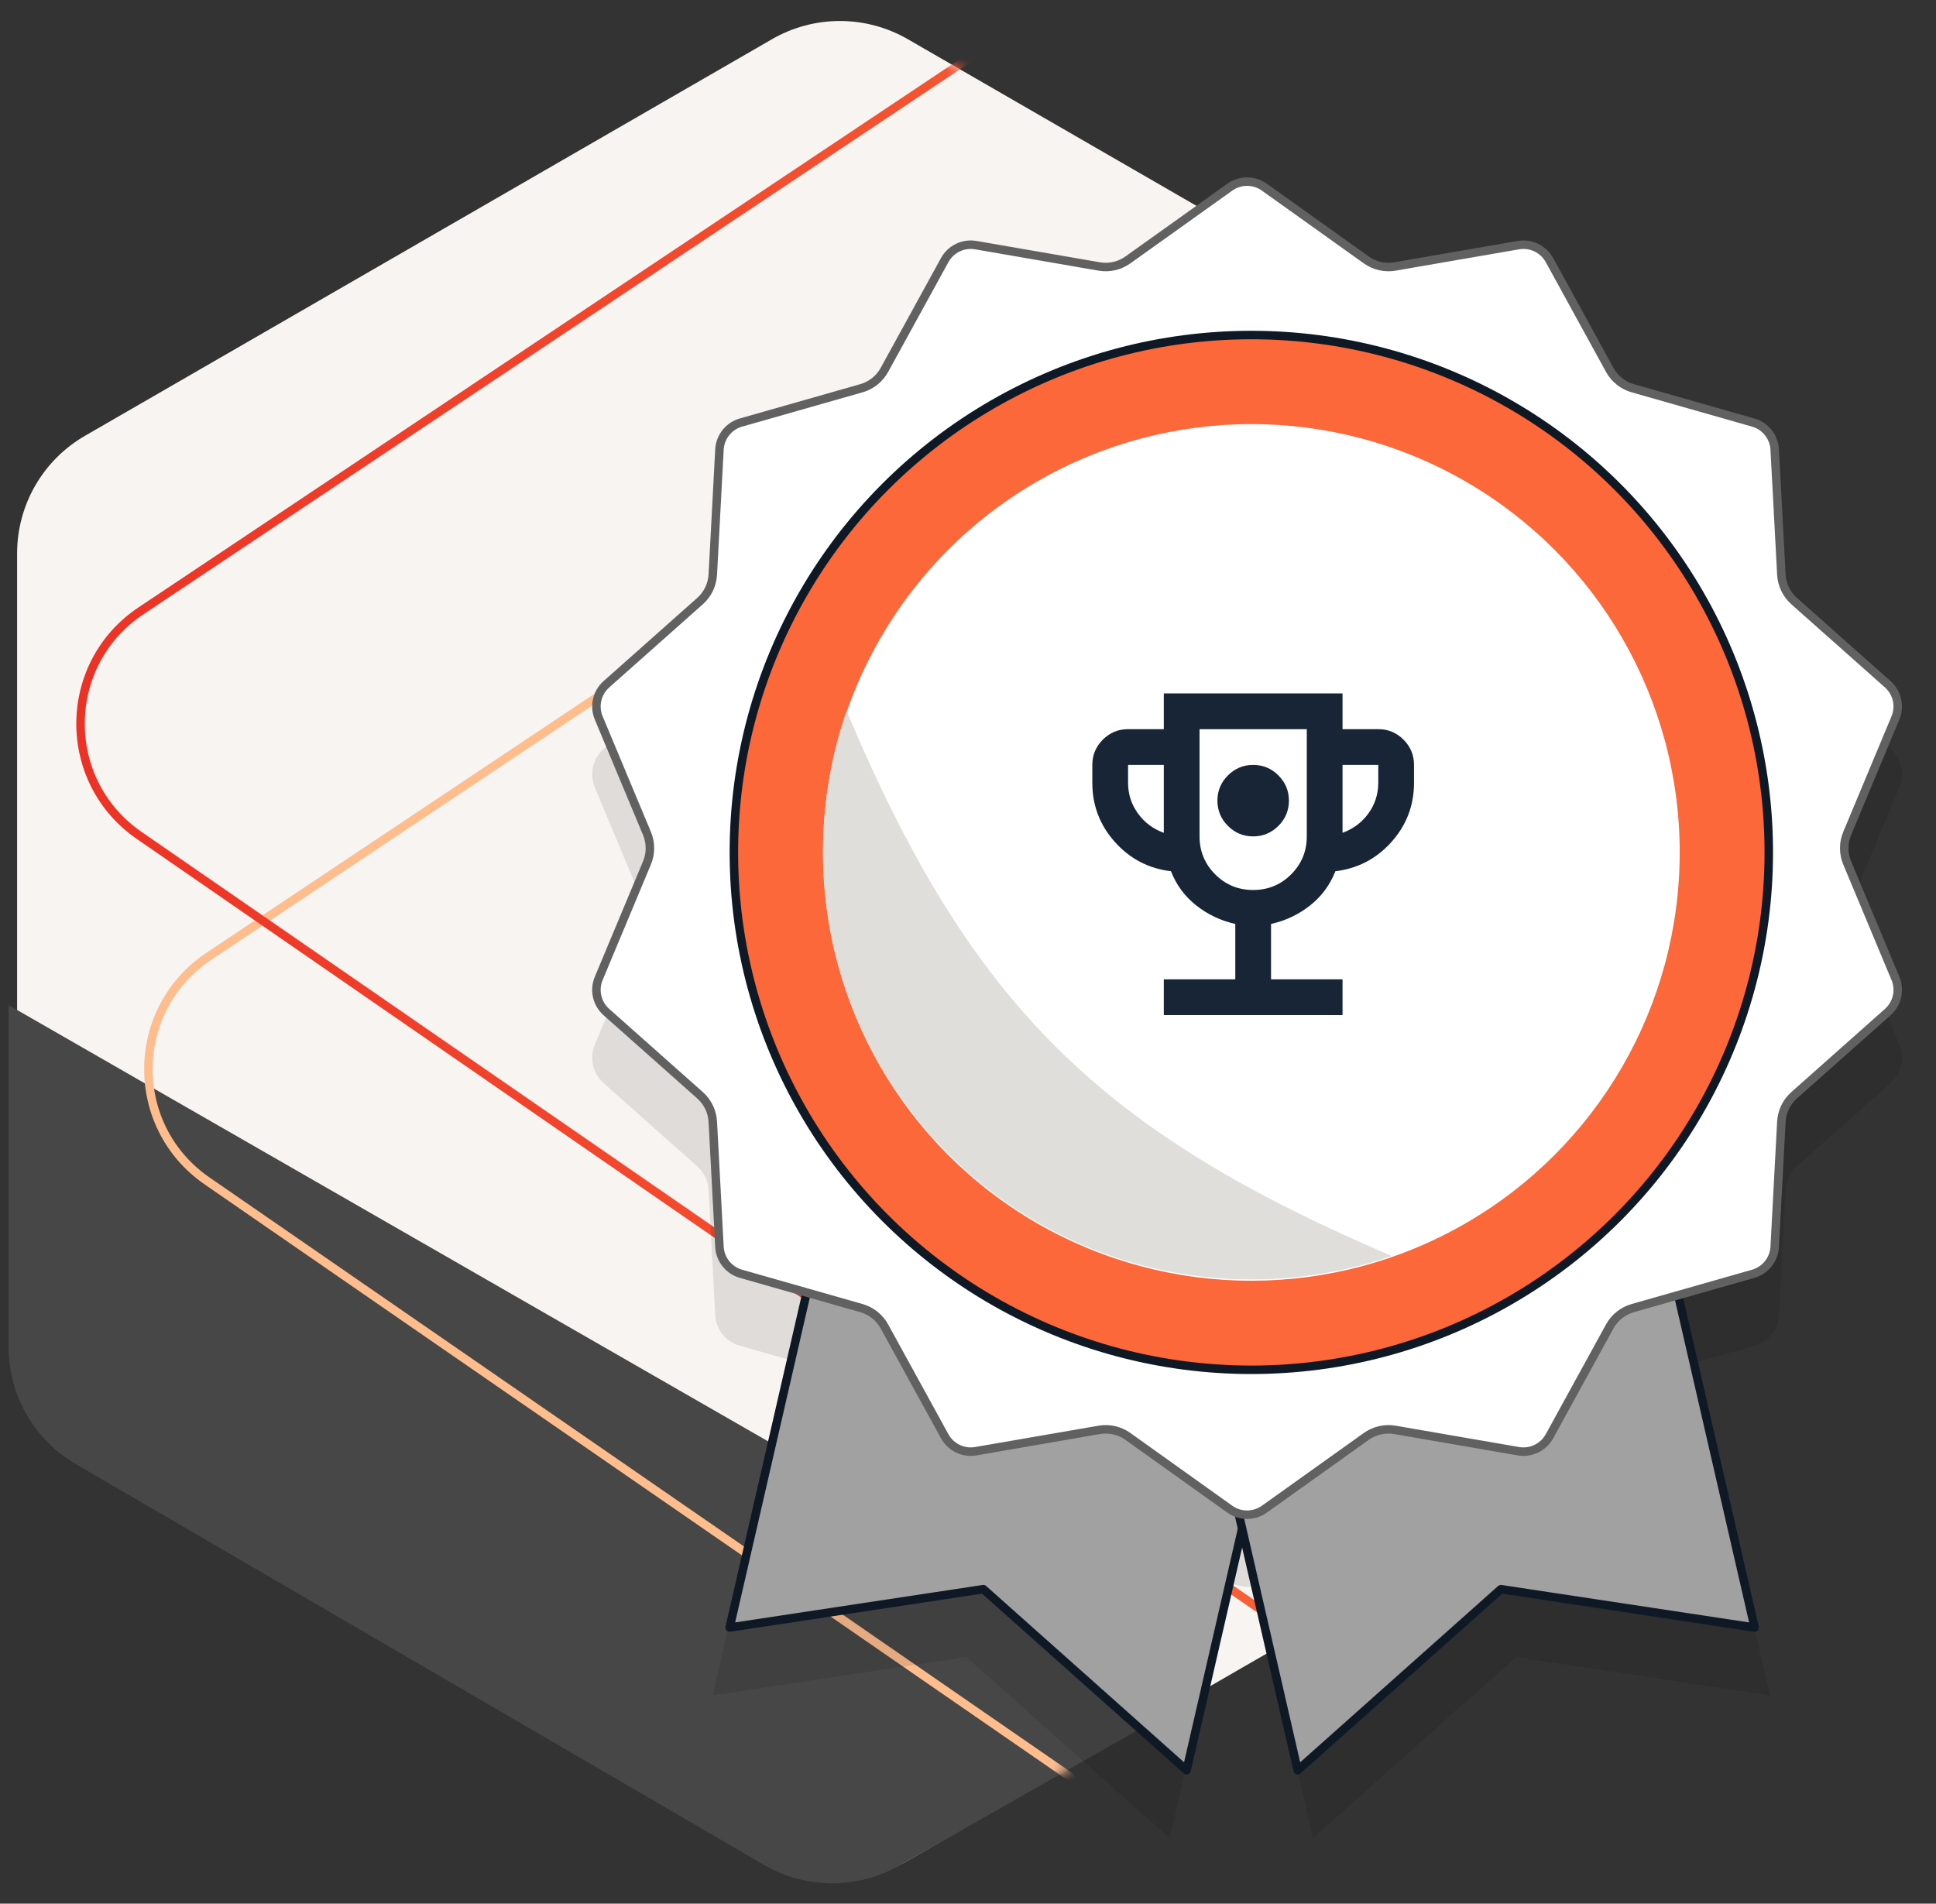
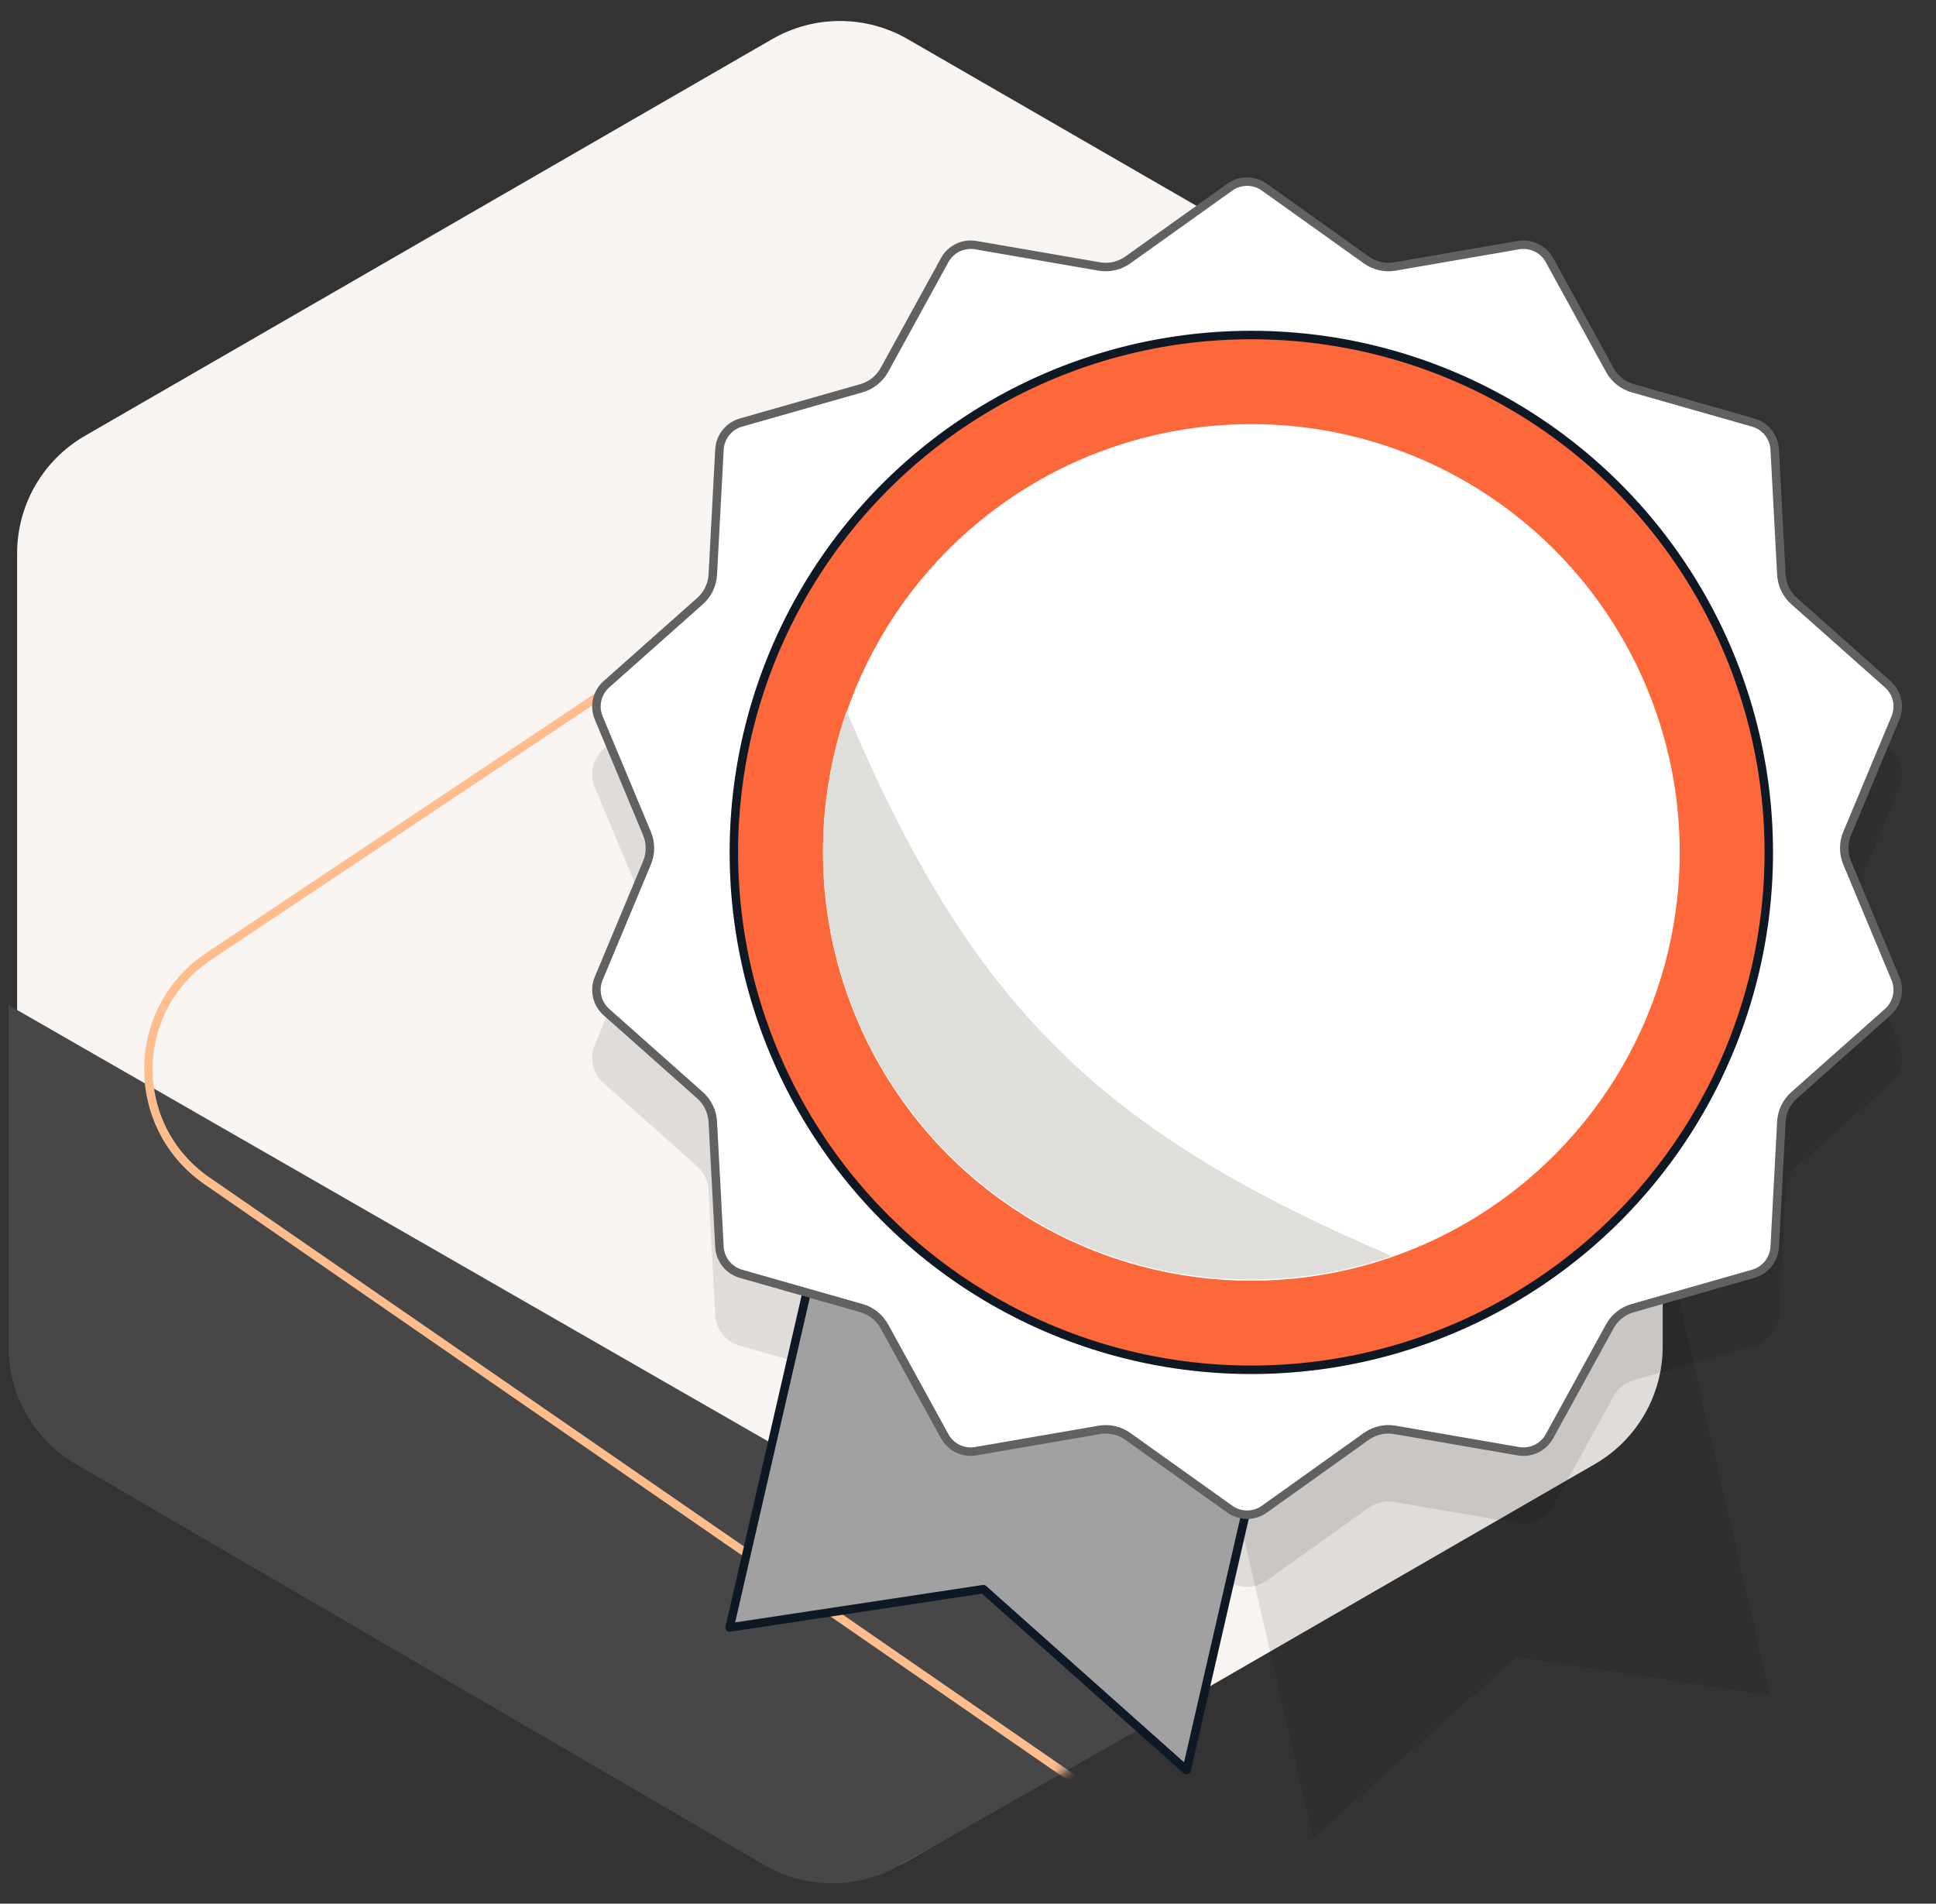
<svg xmlns="http://www.w3.org/2000/svg" width="181" height="178" viewBox="0 0 181 178" fill="none">
  <rect x="0" y="0" width="181" height="178" fill="#333333" stroke="none" />
  <path d="M72.18 3.663C76.106 1.396 80.943 1.396 84.869 3.663L149.104 40.749C153.03 43.016 155.449 47.205 155.449 51.738V125.911C155.449 130.444 153.03 134.633 149.104 136.9L84.869 173.986C80.943 176.253 76.106 176.253 72.18 173.986L7.945 136.9C4.019 134.633 1.6 130.444 1.6 125.911V51.738C1.6 47.205 4.019 43.016 7.945 40.749L72.18 3.663Z" fill="#F7F4F1" />
  <path d="M7.105 136.908L71.423 174.371C75.329 176.646 80.149 176.672 84.079 174.439L112.627 158.219L0.803 93.98V125.943C0.803 130.459 3.203 134.635 7.105 136.908Z" fill="#474747" />
  <mask id="mask0_6013_742" style="mask-type:alpha" maskUnits="userSpaceOnUse" x="1" y="1" width="155" height="175">
    <path d="M72.18 3.663C76.106 1.396 80.943 1.396 84.869 3.663L149.104 40.749C153.03 43.016 155.449 47.205 155.449 51.738V125.911C155.449 130.444 153.03 134.633 149.104 136.9L84.869 173.986C80.943 176.253 76.106 176.253 72.18 173.986L7.945 136.9C4.019 134.633 1.6 130.444 1.6 125.911V51.738C1.6 47.205 4.019 43.016 7.945 40.749L72.18 3.663Z" fill="white" />
  </mask>
  <g mask="url(#mask0_6013_742)">
-     <path d="M287.559 295.609L19.354 110.417C11.979 105.324 12.064 94.397 19.518 89.421L184.626 -20.803C186.712 -22.195 189.164 -22.939 191.672 -22.939H287.559" stroke="#FFBD8E" stroke-width="0.793" />
-     <path d="M281.214 263.307L13.009 78.115C5.634 73.022 5.72 62.096 13.174 57.119L178.282 -53.105C180.368 -54.497 182.819 -55.24 185.327 -55.24H281.214" stroke="url(#paint0_linear_6013_742)" stroke-width="0.793" />
+     <path d="M287.559 295.609L19.354 110.417C11.979 105.324 12.064 94.397 19.518 89.421L184.626 -20.803H287.559" stroke="#FFBD8E" stroke-width="0.793" />
  </g>
  <path opacity="0.1" d="M114.749 23.522C115.852 22.735 117.333 22.735 118.435 23.522L127.966 30.326C128.656 30.819 129.514 31.014 130.35 30.87L141.889 28.875C143.224 28.644 144.558 29.287 145.21 30.474L150.845 40.74C151.253 41.483 151.941 42.032 152.756 42.264L164.018 45.474C165.321 45.845 166.245 47.003 166.317 48.356L166.939 60.049C166.984 60.896 167.366 61.689 168 62.252L176.754 70.03C177.767 70.93 178.097 72.374 177.575 73.624L173.062 84.43C172.735 85.212 172.735 86.092 173.062 86.875L177.575 97.68C178.097 98.931 177.767 100.375 176.754 101.274L168 109.052C167.366 109.615 166.984 110.409 166.939 111.255L166.317 122.949C166.245 124.302 165.321 125.46 164.018 125.831L152.756 129.04C151.941 129.272 151.253 129.821 150.845 130.564L145.21 140.83C144.558 142.018 143.224 142.66 141.889 142.429L130.35 140.434C129.514 140.29 128.656 140.486 127.966 140.978L118.435 147.782C117.333 148.57 115.852 148.57 114.749 147.782L105.218 140.978C104.528 140.486 103.67 140.29 102.834 140.434L91.295 142.429C89.96 142.66 88.626 142.018 87.974 140.83L82.339 130.564C81.931 129.821 81.243 129.272 80.428 129.04L69.166 125.831C67.863 125.46 66.939 124.302 66.867 122.949L66.245 111.255C66.2 110.409 65.818 109.615 65.184 109.052L56.43 101.274C55.417 100.375 55.087 98.931 55.609 97.68L60.122 86.875C60.449 86.092 60.449 85.212 60.122 84.43L55.609 73.624C55.087 72.374 55.417 70.93 56.43 70.03L65.184 62.252C65.818 61.689 66.2 60.896 66.245 60.049L66.867 48.356C66.939 47.003 67.863 45.845 69.166 45.474L80.428 42.264C81.243 42.032 81.931 41.483 82.339 40.74L87.974 30.474C88.626 29.287 89.96 28.644 91.295 28.875L102.834 30.87C103.67 31.014 104.528 30.819 105.218 30.326L114.749 23.522Z" fill="black" />
  <path opacity="0.1" d="M122.753 171.868L111.834 124.373L154.556 111.031L165.475 158.526L141.755 154.938L122.753 171.868Z" fill="black" />
-   <path opacity="0.1" d="M66.628 158.526L77.547 111.031L120.269 124.373L109.35 171.868L90.348 154.938L66.628 158.526Z" fill="black" />
  <path d="M68.214 152.181L79.133 104.686L121.856 118.028L110.936 165.523L91.934 148.593L68.214 152.181Z" fill="#A1A1A1" stroke="#0F1926" stroke-width="0.793" stroke-linejoin="round" />
-   <path d="M121.321 165.524L110.402 118.028L153.124 104.686L164.043 152.182L140.324 148.594L121.321 165.524Z" fill="#A1A1A1" stroke="#0F1926" stroke-width="0.793" stroke-linejoin="round" />
  <path d="M114.979 17.5C115.944 16.811 117.24 16.811 118.205 17.5L127.736 24.304C128.512 24.858 129.478 25.079 130.417 24.916L141.956 22.921C143.125 22.719 144.292 23.281 144.863 24.32L150.497 34.586C150.956 35.422 151.731 36.04 152.648 36.301L163.91 39.51C165.05 39.835 165.857 40.849 165.92 42.032L166.543 53.726C166.594 54.678 167.024 55.571 167.737 56.204L176.491 63.982C177.377 64.769 177.665 66.032 177.208 67.126L172.696 77.933C172.328 78.812 172.328 79.803 172.696 80.683L177.208 91.488C177.665 92.582 177.377 93.846 176.491 94.633L167.737 102.411C167.024 103.045 166.594 103.937 166.543 104.89L165.92 116.583C165.857 117.767 165.05 118.78 163.91 119.105L152.648 122.314C151.731 122.575 150.956 123.193 150.497 124.029L144.863 134.294C144.292 135.333 143.125 135.896 141.956 135.694L130.417 133.699C129.478 133.537 128.512 133.757 127.736 134.311L118.205 141.115C117.24 141.804 115.944 141.804 114.979 141.115L105.449 134.311C104.673 133.757 103.707 133.537 102.767 133.699L91.228 135.694C90.06 135.896 88.892 135.333 88.322 134.294L82.687 124.029C82.228 123.193 81.454 122.575 80.537 122.314L69.275 119.105C68.135 118.78 67.326 117.767 67.263 116.583L66.641 104.89C66.59 103.938 66.16 103.045 65.448 102.411L56.693 94.633C55.807 93.846 55.518 92.582 55.975 91.488L60.488 80.683C60.855 79.803 60.855 78.813 60.488 77.933L55.975 67.126C55.518 66.032 55.807 64.769 56.693 63.982L65.448 56.204C66.161 55.571 66.59 54.678 66.641 53.726L67.263 42.032C67.326 40.849 68.135 39.835 69.275 39.51L80.537 36.301C81.454 36.039 82.228 35.422 82.687 34.586L88.322 24.32C88.892 23.281 90.06 22.719 91.228 22.921L102.767 24.916C103.707 25.079 104.673 24.858 105.449 24.304L114.979 17.5Z" fill="white" stroke="#616161" stroke-width="0.793" />
  <circle cx="116.989" cy="79.704" r="48.378" fill="#FC6839" stroke="#0F1926" stroke-width="0.793" />
  <circle cx="116.989" cy="79.704" r="40.05" fill="white" />
  <path d="M130.111 117.435C116.077 122.286 99.883 119.109 88.678 107.903C77.472 96.697 74.295 80.504 79.145 66.469C90.793 94.154 102.976 105.849 130.111 117.435Z" fill="#E0DEDB" />
  <mask id="mask1_6013_742" style="mask-type:alpha" maskUnits="userSpaceOnUse" x="97" y="59" width="41" height="41">
    <rect x="97.11" y="59.826" width="40.102" height="40.102" fill="#172537" />
  </mask>
  <g mask="url(#mask1_6013_742)">
-     <path d="M117.161 78.206C118.08 78.206 118.867 77.878 119.521 77.224C120.176 76.57 120.503 75.783 120.503 74.864C120.503 73.945 120.176 73.158 119.521 72.504C118.867 71.849 118.08 71.522 117.161 71.522C116.242 71.522 115.455 71.849 114.801 72.504C114.146 73.158 113.819 73.945 113.819 74.864C113.819 75.783 114.146 76.57 114.801 77.224C115.455 77.878 116.242 78.206 117.161 78.206ZM108.806 94.915V91.573H115.49V86.393C114.126 86.087 112.907 85.509 111.835 84.659C110.763 83.81 109.976 82.745 109.475 81.464C107.386 81.213 105.639 80.301 104.232 78.728C102.826 77.154 102.123 75.309 102.123 73.193V71.522C102.123 70.603 102.45 69.816 103.104 69.162C103.759 68.507 104.546 68.18 105.465 68.18H108.806V64.838H125.516V68.18H128.857C129.777 68.18 130.563 68.507 131.218 69.162C131.872 69.816 132.199 70.603 132.199 71.522V73.193C132.199 75.309 131.496 77.154 130.09 78.728C128.683 80.301 126.936 81.213 124.847 81.464C124.346 82.745 123.559 83.81 122.487 84.659C121.415 85.509 120.197 86.087 118.832 86.393V91.573H125.516V94.915H108.806ZM108.806 77.871V71.522H105.465V73.193C105.465 74.251 105.771 75.205 106.384 76.054C106.996 76.904 107.804 77.509 108.806 77.871ZM117.161 83.218C118.554 83.218 119.737 82.731 120.712 81.756C121.686 80.782 122.174 79.598 122.174 78.206V68.18H112.148V78.206C112.148 79.598 112.636 80.782 113.61 81.756C114.585 82.731 115.769 83.218 117.161 83.218ZM125.516 77.871C126.518 77.509 127.326 76.904 127.938 76.054C128.551 75.205 128.857 74.251 128.857 73.193V71.522H125.516V77.871Z" fill="#172537" />
-   </g>
+     </g>
  <defs>
    <linearGradient id="paint0_linear_6013_742" x1="281.214" y1="119.059" x2="-2.369" y2="119.059" gradientUnits="userSpaceOnUse">
      <stop stop-color="#FFB352" />
      <stop offset="0.5" stop-color="#FC6839" />
      <stop offset="1" stop-color="#EB2E24" />
    </linearGradient>
  </defs>
</svg>